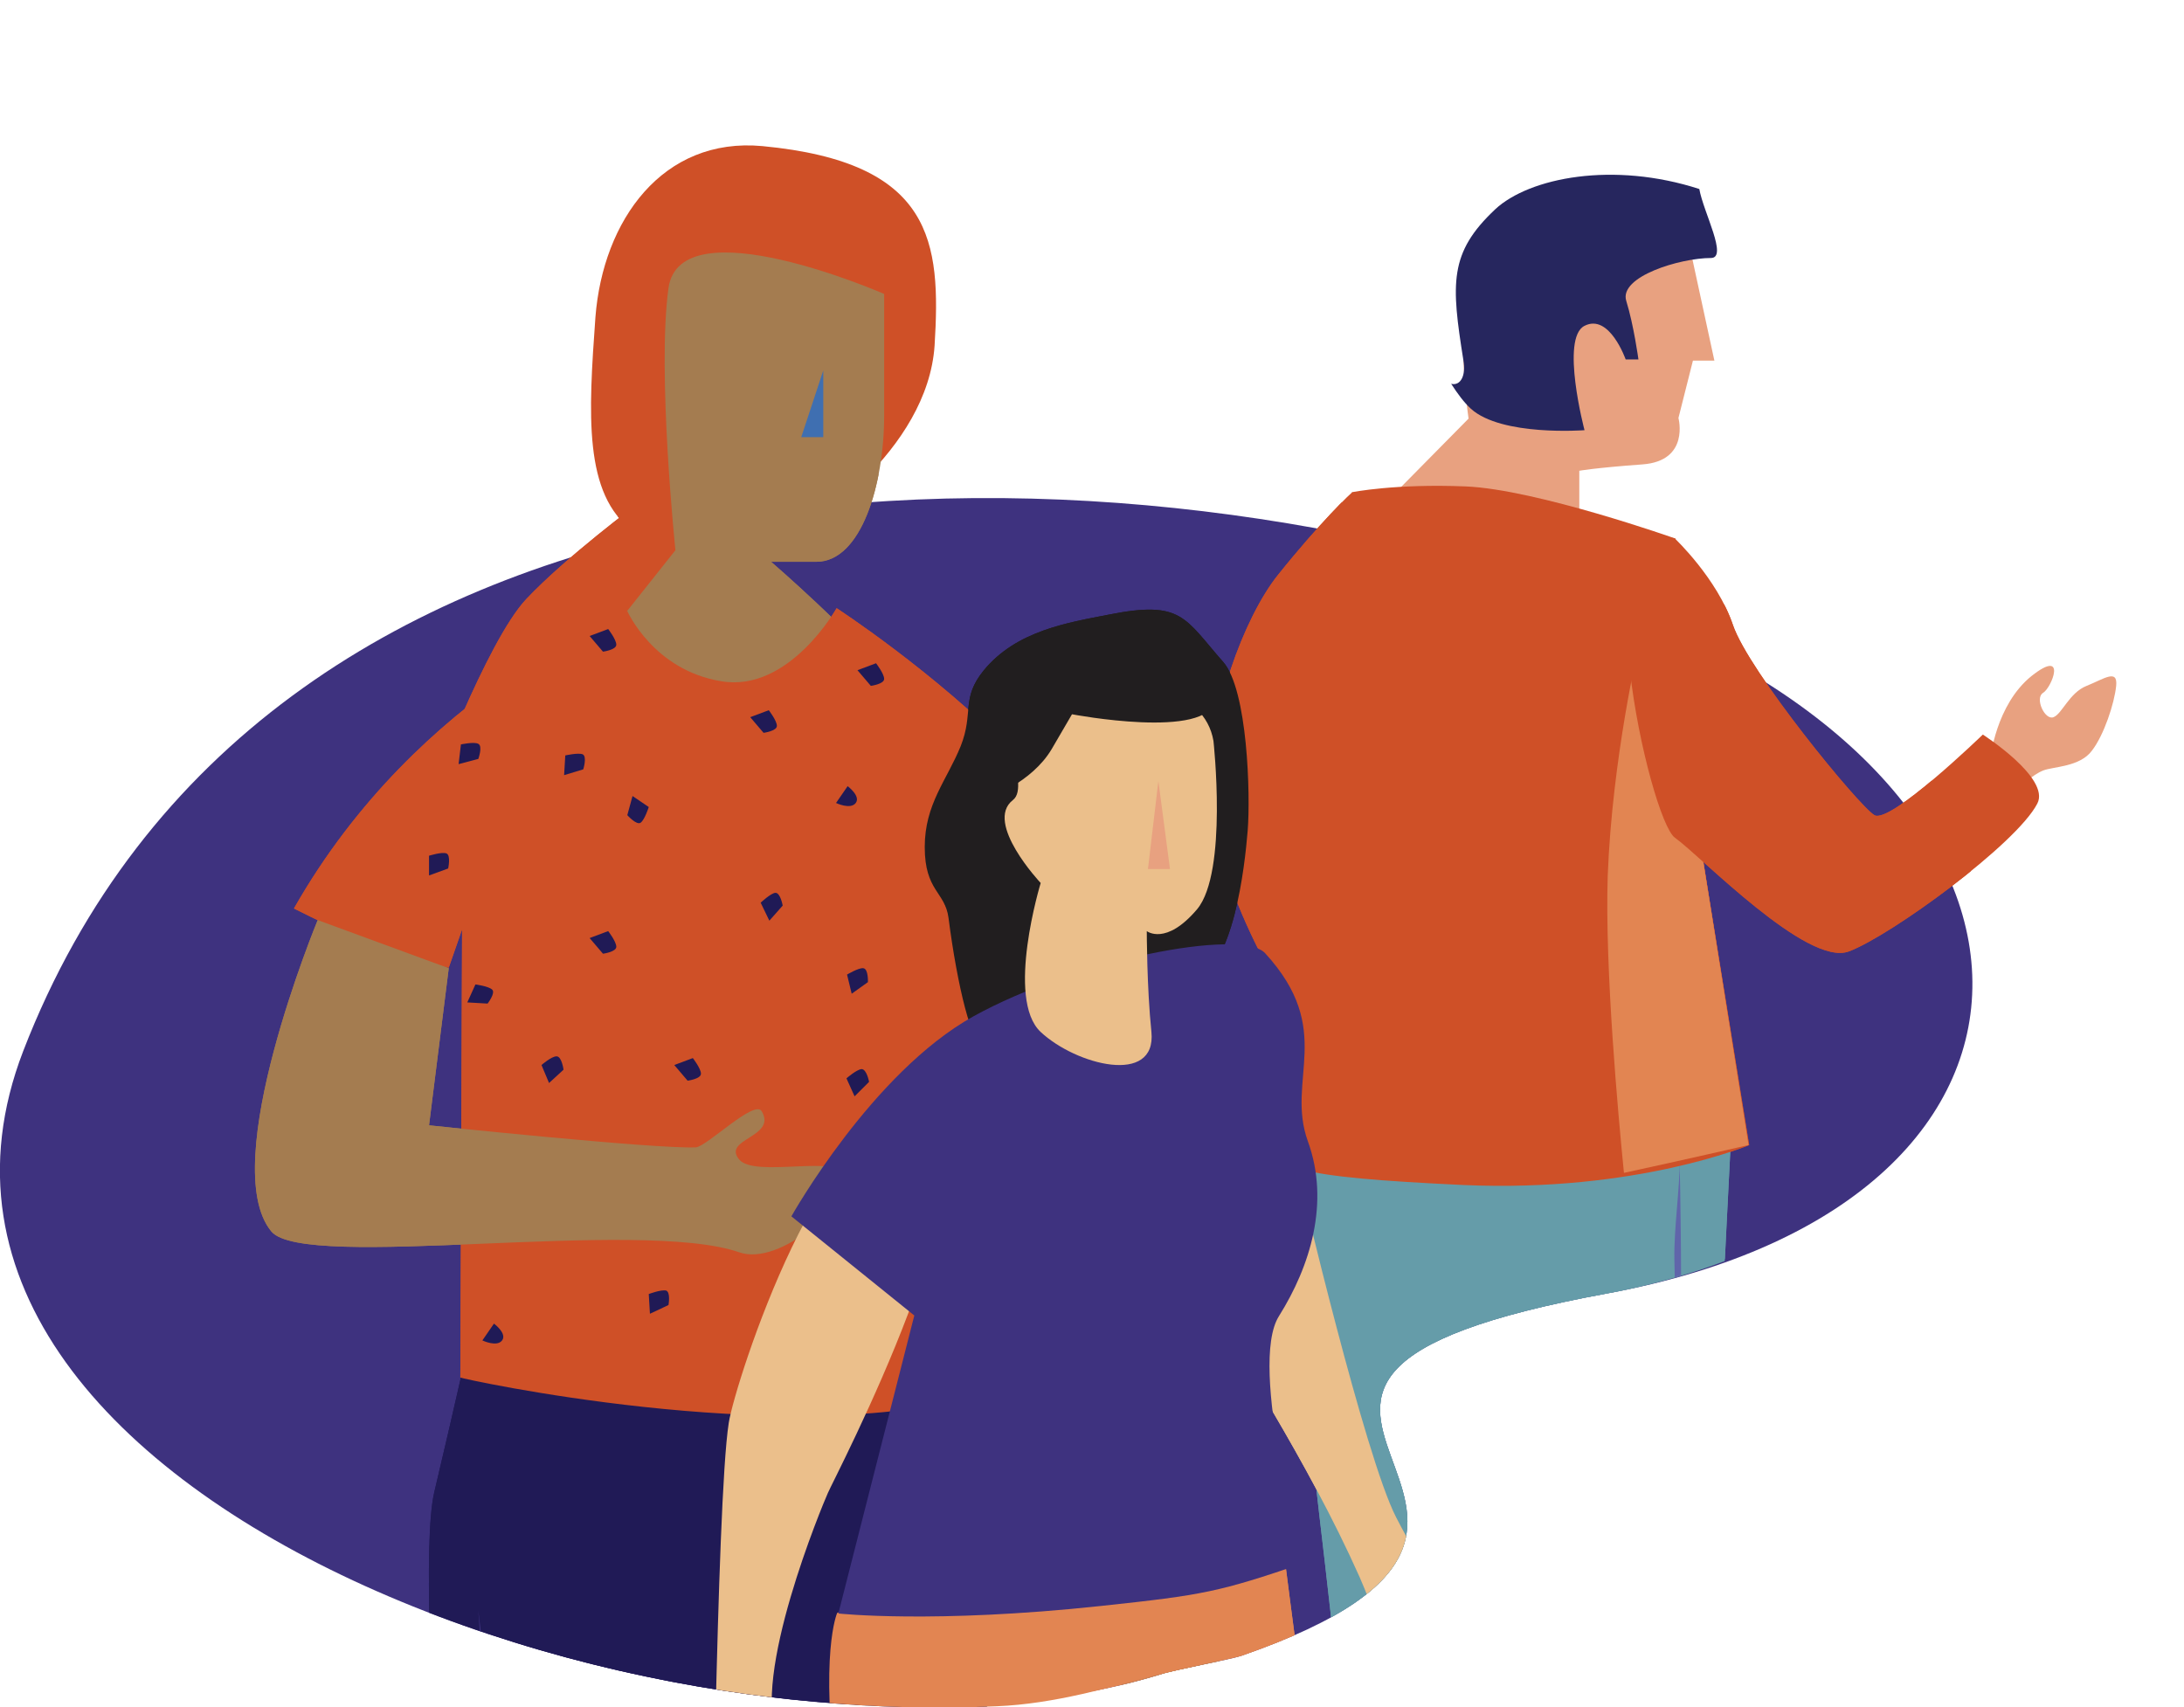
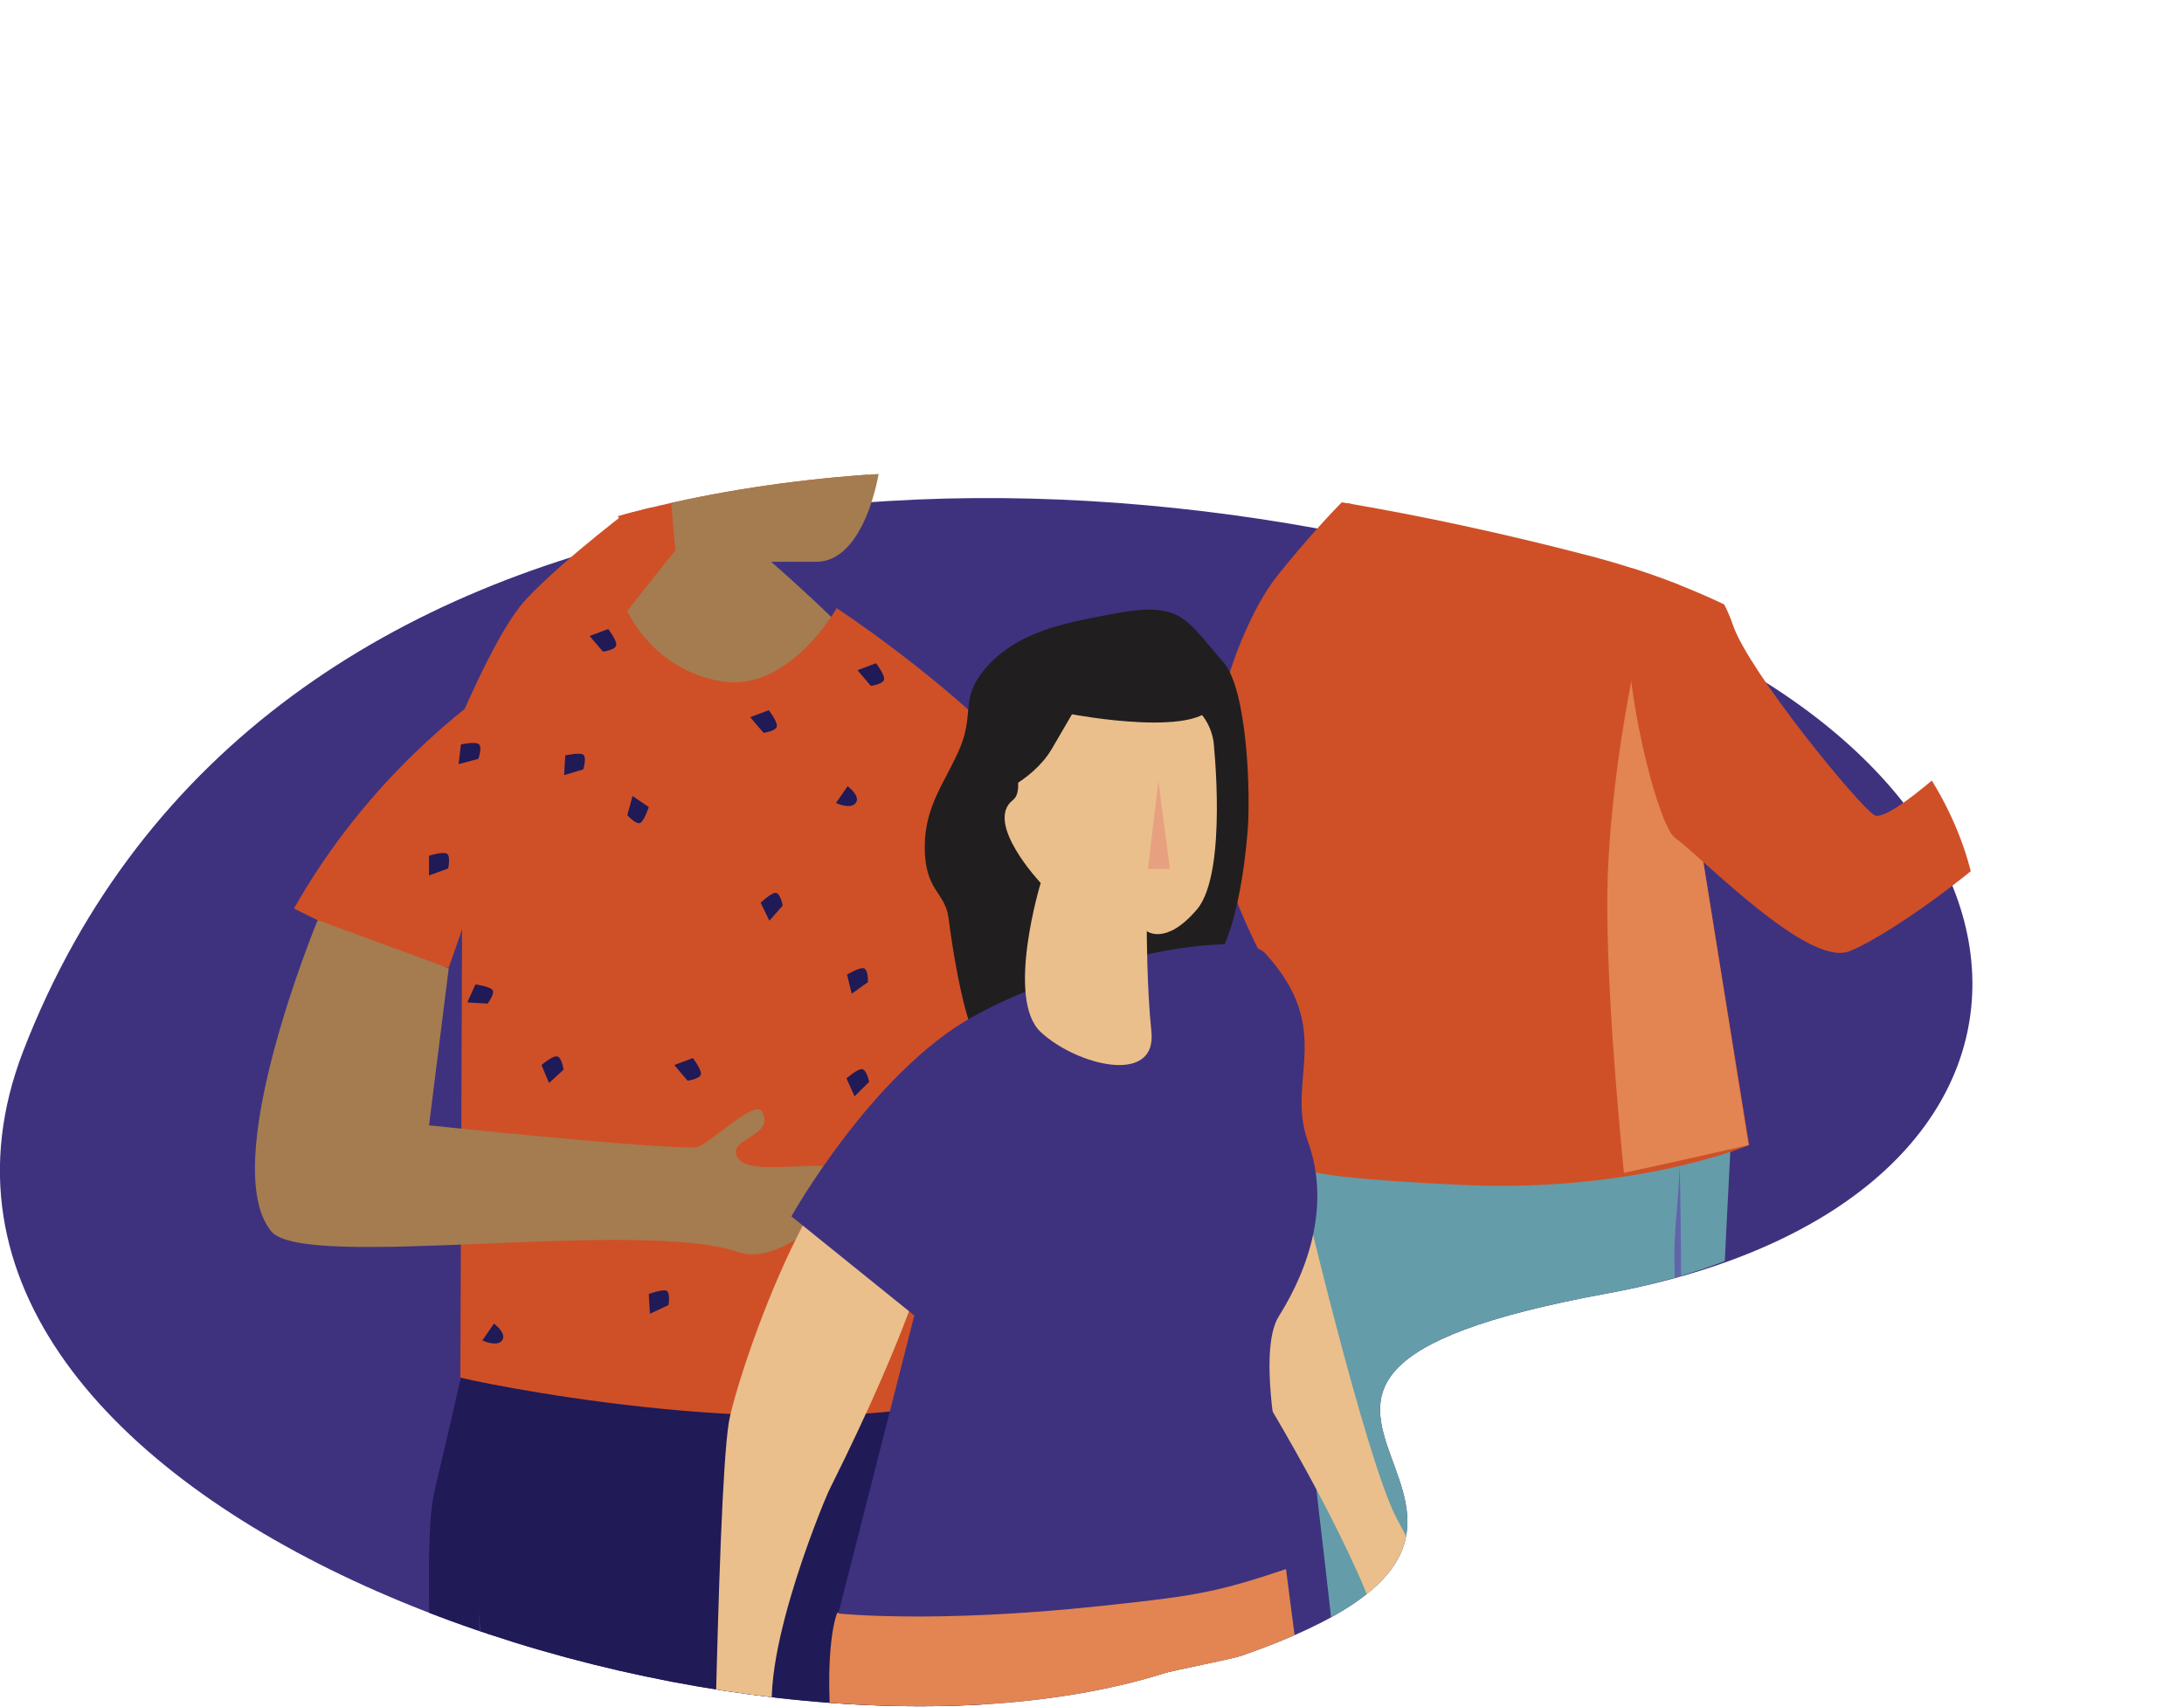
<svg xmlns="http://www.w3.org/2000/svg" xmlns:xlink="http://www.w3.org/1999/xlink" version="1.1" id="Layer_1" x="0px" y="0px" viewBox="0 0 376.7 294.5" style="enable-background:new 0 0 376.7 294.5;" xml:space="preserve">
  <style type="text/css">
	.st0{fill:#3E327F;}
	.st1{clip-path:url(#SVGID_2_);}
	.st2{filter:url(#Adobe_OpacityMaskFilter);}
	.st3{clip-path:url(#SVGID_4_);fill:url(#SVGID_6_);}
	.st4{clip-path:url(#SVGID_4_);mask:url(#SVGID_5_);fill:url(#SVGID_7_);}
	.st5{fill:#E8A180;}
	.st6{fill:#221E52;}
	.st7{fill:#659CA9;}
	.st8{fill:#CF5027;}
	.st9{fill:#26265E;}
	.st10{fill:#E28552;}
	.st11{fill:#6065AA;}
	.st12{fill:#A47C50;}
	.st13{filter:url(#Adobe_OpacityMaskFilter_1_);}
	.st14{clip-path:url(#SVGID_9_);fill:url(#SVGID_11_);}
	.st15{clip-path:url(#SVGID_9_);mask:url(#SVGID_10_);fill:url(#SVGID_12_);}
	.st16{fill:#201A56;}
	.st17{fill:#3F6FB1;}
	.st18{filter:url(#Adobe_OpacityMaskFilter_2_);}
	.st19{clip-path:url(#SVGID_14_);fill:url(#SVGID_16_);}
	.st20{clip-path:url(#SVGID_14_);mask:url(#SVGID_15_);fill:none;}
	.st21{fill:#211E1F;}
	.st22{fill:#EBBF8B;}
	.st23{clip-path:url(#SVGID_18_);}
	.st24{filter:url(#Adobe_OpacityMaskFilter_3_);}
	.st25{clip-path:url(#SVGID_20_);fill:url(#SVGID_22_);}
	.st26{clip-path:url(#SVGID_20_);mask:url(#SVGID_21_);fill:url(#SVGID_23_);}
	.st27{filter:url(#Adobe_OpacityMaskFilter_4_);}
	.st28{clip-path:url(#SVGID_25_);fill:url(#SVGID_27_);}
	.st29{clip-path:url(#SVGID_25_);mask:url(#SVGID_26_);fill:url(#SVGID_28_);}
	.st30{filter:url(#Adobe_OpacityMaskFilter_5_);}
	.st31{clip-path:url(#SVGID_30_);fill:url(#SVGID_32_);}
	.st32{clip-path:url(#SVGID_30_);mask:url(#SVGID_31_);fill:none;}
</style>
  <g>
    <path class="st0" d="M214.1,285.6c70.7-24.5-23-46.7,63.1-62.5s83.4-90.6-4.7-120.3C181.1,71.9,44.9,75.5,4,181.3   C-26.7,261,126.4,311.8,200.5,288.7C202.2,288.1,212.4,286.2,214.1,285.6z" />
    <g>
      <defs>
        <path id="SVGID_1_" d="M214.1,285.6c70.7-24.5-23-46.7,63.1-62.5s86.6-103.9-3.3-127.3C159.9,66.1,44.9,75.5,4,181.3     C-26.7,261,126.4,311.8,200.5,288.7C202.2,288.1,212.4,286.2,214.1,285.6z" />
      </defs>
      <clipPath id="SVGID_2_">
        <use xlink:href="#SVGID_1_" style="overflow:visible;" />
      </clipPath>
      <g class="st1">
        <g>
          <path class="st5" d="M272.4,81.2v11.4c0,0-12.6-2.5-19.6-3.4c-14.4-1.9-14.4-1.9-14.4-1.9l14.9-15.1c0,0-4.8-31.8,6.9-37.7      c11.7-5.8,29.3-0.9,29.3-0.9l6.2,28.6H292l-2.5,9.9c0,0,2,7.4-6.2,8C275.1,80.7,272.4,81.2,272.4,81.2z" />
          <g>
            <path class="st7" d="M263.3,248.4l-3.7-11.6c0,0,0.9,41.8-0.1,56.1c-1.1,14.3-7.3,58.8-7.3,58.8s-0.5,8-10.6,8       s-10.1-12.7-9.5-36.6c0.5-23.9-3.1-48.3-5.6-71.1c-2.5-22.8-8.2-45.1-8.2-56.7c0-11.7,5.8-13.8,5.8-13.8l74.9,6.5       c0,0-3.8,71.5-3.8,85.8s-5.3,72.1-6.4,85.9c-1.1,13.8,1.6,19.1-10.6,19.1c-6.4,0-9.5-6.8-7.4-42.9       C272.9,299.8,263.3,248.4,263.3,248.4z" />
          </g>
          <path class="st8" d="M220.4,99.2c-5.9,7.4-11.8,23.6-11.8,36.7c0,13,10.8,35,18.2,43c7.4,8,6.4-29.2,6.4-29.2l0.1-64.8      C233.2,84.8,227.6,90.2,220.4,99.2z" />
          <path class="st8" d="M292.5,140.6l9.2,56.9c0,0-19.4,8.2-49.2,6.9c-29.4-1.4-34.1-2.8-34.2-9.1c-0.3-11,1.6-50.9,2.1-66.8      s12.8-43.6,12.8-43.6s7.4-1.5,19.6-1c12.2,0.5,36.2,9,36.2,9L292.5,140.6z" />
          <path class="st5" d="M348.2,135.9c0,0,2.4-2.3,4.2-3c1.8-0.7,6.3-0.6,8.4-3.4c2.1-2.7,3.9-8.2,4.2-11.2c0.3-3-2.1-1.2-5.1,0      c-3,1.2-4.2,4.8-5.7,5.4c-1.5,0.6-3.3-3.3-1.8-4.2s4.2-7.8-2-2.9c-6.2,5-7.1,14.3-7.1,14.3L348.2,135.9z" />
          <path class="st9" d="M252.4,62.1c-2.1-13.2-2.5-18.5,5.5-26c5.9-5.5,20.4-8.3,35.2-3.5c0.7,4,5,11.9,2,11.9      c-5.3,0-15.9,3.2-14.6,7.4c1.3,4.2,2.1,10.1,2.1,10.1h-2.2c0,0-2.8-8-7.1-5.8c-4.2,2.1,0,18,0,18s-14.3,1.1-19.6-3.7      c-1.2-1.1-2.3-2.6-3.4-4.3C251.9,66.6,252.9,64.8,252.4,62.1z" />
          <path class="st10" d="M282.7,111.2l8.6,13.3l1.2,16.1l9.1,56.9c0,0-11.3,2.6-21.5,4.8c-1-10.1-3.3-35.1-2.8-51.2      C278.1,130.5,282.7,111.2,282.7,111.2z" />
          <path class="st8" d="M288.9,92.9c0,0,7.3,6.9,10,14.9s21.7,31.2,24.4,32.8c2.7,1.6,18.7-13.9,18.7-13.9s11.7,7.5,9.4,11.9      c-3.6,7-25.3,22.8-32.5,25.5s-25.6-16.5-30-19.6S272.6,88.1,288.9,92.9z" />
        </g>
        <path class="st11" d="M284.1,367.9c2.6-50.3,5.9-100.5,4.7-150.7c-0.1-5.3,1-12.8,0.9-17c1.3,55.8-2.6,111.8-5.5,167.7     c0,0.5-0.4,8.8-0.6,8.8C283.7,376.7,284.1,368.4,284.1,367.9" />
      </g>
      <g class="st1">
        <path class="st8" d="M110.1,86.8c0,0-12.4,9.2-19.3,16.5c-6.9,7.3-16.8,34-16.8,34s21.8-4.7,32.4-17     C116.9,108,129.8,91.8,110.1,86.8" />
        <path class="st12" d="M183.1,164l9.1,49.4l15.9,63.5c0,0,4.9,15,0.8,21.9c-1.5,2.5-7.6,9.5-10.6,8.1c-1-0.5,6.7-21.8-1-12     c-3.3,4.2-2.3,7.9-4,5.8c-3.1-3.8,2.8-16.2,2.1-25.8c-0.4-5.3-16.1-30.7-25.2-57.6c-7.4-22-8.6-46.9-8.6-46.9L183.1,164z" />
        <path class="st8" d="M131.8,94.5c0,0-14,3.4-22.6-2.9s-7.7-20.2-6.5-36.9c1.3-16.7,11.6-31.1,28.8-29.5     c29.5,2.8,30.8,16.5,29.7,34.4C160,77.5,139.8,91.6,131.8,94.5" />
        <path class="st12" d="M152.5,50.7v21c0,11.7-3.9,25.2-11.7,25.2h-7.8c0,0,14.6,12.6,19.4,19.4c-7.8,11.7-10.7,12.6-26.2,12.6     c-15.5,0-23.6-16.5-23.6-16.5l13.9-17.5c0,0-3.2-30.7-1.2-45.2C117.3,35.3,152.5,50.7,152.5,50.7" />
        <path class="st16" d="M167.1,237l7.8,142H80.7c0,0-9.7-105.1-5.8-121.6c3.9-16.5,5.8-25.2,5.8-25.2L167.1,237z" />
        <path class="st8" d="M167.4,241l-1.2-69l0.1,14.3l21.4-6.5c0,0-3.1-40-12.8-49.9c-13.8-14.1-30.6-25-30.6-25s-8.2,14.6-19.9,12.6     c-11.7-1.9-16.2-12.1-16.2-12.1s-35.8,13.1-57.5,51.3c16.5,8.4,26.7,10.2,26.7,10.2l2.3-6.6l-0.3,77.3     C79.5,237.8,134.4,249.8,167.4,241" />
        <polygon class="st17" points="142,63.9 142,75.4 138.2,75.4    " />
        <path class="st16" d="M146.2,135.6c0,0,2.3,1.7,1.4,2.9c-0.9,1.2-3.4,0-3.4,0L146.2,135.6z" />
        <path class="st16" d="M147.9,115.6l3.2-1.2c0,0,1.4,1.8,1.4,2.7c0,0.9-2.3,1.2-2.3,1.2L147.9,115.6z" />
-         <path class="st16" d="M101.7,161.8l3.2-1.2c0,0,1.4,1.8,1.4,2.7c0,0.9-2.3,1.2-2.3,1.2L101.7,161.8z" />
        <path class="st16" d="M161.1,197.4l3.2-1.2c0,0,1.4,1.8,1.4,2.7c0,0.9-2.3,1.2-2.3,1.2L161.1,197.4z" />
        <path class="st16" d="M101.7,109.7l3.2-1.2c0,0,1.4,1.8,1.4,2.7c0,0.9-2.3,1.2-2.3,1.2L101.7,109.7z" />
        <path class="st16" d="M158.5,236.5l-0.5-3.4c0,0,2.1-1,2.9-0.9c0.8,0.2,0.7,2.5,0.7,2.5L158.5,236.5z" />
        <path class="st16" d="M112.1,226.6l-0.2-3.4c0,0,2.1-0.8,3-0.6c0.8,0.3,0.4,2.5,0.4,2.5L112.1,226.6z" />
        <path class="st16" d="M82.1,208l-1.2-3.2c0,0,1.8-1.4,2.7-1.4c0.9,0,1.2,2.3,1.2,2.3L82.1,208z" />
        <path class="st16" d="M80.6,172.9l1.4-3.1c0,0,2.3,0.3,2.9,0.9c0.6,0.6-0.8,2.4-0.8,2.4L80.6,172.9z" />
        <path class="st16" d="M132.2,234.4l-0.7-3.3c0,0,2-1.2,2.9-1c0.9,0.1,0.8,2.5,0.8,2.5L132.2,234.4z" />
        <path class="st16" d="M165.7,131.8l0.3-3.4c0,0,2.2-0.5,3-0.2c0.8,0.4,0,2.6,0,2.6L165.7,131.8z" />
        <path class="st16" d="M146.9,171.4l-0.8-3.3c0,0,2-1.2,2.8-1.1c0.9,0.1,0.8,2.4,0.8,2.4L146.9,171.4z" />
        <path class="st16" d="M79.1,131.8l0.4-3.4c0,0,2.3-0.5,3-0.1c0.8,0.4,0,2.6,0,2.6L79.1,131.8z" />
        <path class="st16" d="M150.9,216l-0.1-3.4c0,0,2.2-0.8,3-0.5c0.8,0.3,0.3,2.6,0.3,2.6L150.9,216z" />
        <path class="st16" d="M182.7,160.1l1.7,2.9c0,0-1.5,1.7-2.4,1.9c-0.9,0.1-1.5-2.1-1.5-2.1L182.7,160.1z" />
        <path class="st16" d="M98.2,206.8l-1.1-3.2c0,0,1.9-1.3,2.7-1.3c0.9,0,1,2.4,1,2.4L98.2,206.8z" />
        <path class="st16" d="M127.5,208l0.6-3.4c0,0,2.3-0.3,3,0.1c0.7,0.4-0.2,2.6-0.2,2.6L127.5,208z" />
        <path class="st16" d="M147.4,189.1L146,186c0,0,1.7-1.5,2.6-1.6c0.9,0,1.3,2.2,1.3,2.2L147.4,189.1z" />
        <path class="st16" d="M109.1,137.3l2.8,1.9c0,0-0.7,2.2-1.4,2.7c-0.7,0.5-2.3-1.3-2.3-1.3L109.1,137.3z" />
        <path class="st16" d="M94.7,186.8l-1.3-3.1c0,0,1.7-1.5,2.6-1.5c0.9,0,1.2,2.3,1.2,2.3L94.7,186.8z" />
        <path class="st16" d="M97.3,133.7l0.2-3.4c0,0,2.2-0.5,3-0.2c0.8,0.4,0.1,2.6,0.1,2.6L97.3,133.7z" />
        <path class="st16" d="M74,151l0-3.4c0,0,2.2-0.7,3-0.4c0.8,0.3,0.3,2.6,0.3,2.6L74,151z" />
        <path class="st16" d="M165.3,152.2l1.2,3.2c0,0-1.8,1.4-2.7,1.4c-0.9,0-1.2-2.3-1.2-2.3L165.3,152.2z" />
        <path class="st16" d="M116.3,183.7l3.2-1.2c0,0,1.4,1.8,1.4,2.7c0,0.9-2.3,1.2-2.3,1.2L116.3,183.7z" />
        <path class="st16" d="M132.7,158.8l-1.5-3.1c0,0,1.7-1.6,2.5-1.7c0.9-0.1,1.3,2.2,1.3,2.2L132.7,158.8z" />
        <path class="st16" d="M129.4,123.7l3.2-1.2c0,0,1.4,1.8,1.4,2.7c0,0.9-2.3,1.2-2.3,1.2L129.4,123.7z" />
        <path class="st16" d="M85.2,228.3c0,0,2.3,1.7,1.4,2.9c-0.9,1.2-3.4,0-3.4,0L85.2,228.3z" />
        <path class="st12" d="M77.4,167L74,194.1c0,0,38.9,4.1,46,3.8c1.9-0.1,10.2-8.4,11.4-6.2c2.6,4.5-6.9,4.7-3.9,8.3     c2.7,3.2,17.2-0.9,18.1,2.7c1.3,4.7-11,15.8-18.1,13.3c-17.3-6-75,3.3-80.7-3.6c-9.5-11.5,8-53.7,8-53.7L77.4,167z" />
        <path class="st0" d="M82.5,277.8c2.4,32.9,3.4,66.5,11.9,99" />
      </g>
      <g class="st1">
        <g>
          <path class="st21" d="M211,114.2c4.2,4.8,4.7,22.9,4.2,29.1c-0.5,6.1-2.4,23.8-9.6,26.3c-7.1,2.5-33.6,9.2-36.1,10.3      c-1.8,0.8-4.4-9.9-5.9-21.6c-0.6-4.5-4.1-4.6-4.1-12.2c0-7.4,3.8-11.5,6.2-17.4c2.3-5.8,0-8.2,4-13.1c5.6-6.8,14.4-8.2,21.6-9.6      C203.9,103.5,204.3,106.6,211,114.2z" />
          <path class="st22" d="M142.8,257.5c-0.9,2-13.4,31.9-8.6,42.2c1.8,3.9,5,14.3,3.7,15c-1.7,0.8-4.4-9.4-4.4-7.5      c0.1,4,2.7,14.6,1.7,15.6c-2.5,2.4-6.1-8-8.1-11.1c-0.8-1.2-3.8-12.3-3.7-15.2c0.5-20.7,1.2-44.1,2.3-51.1      c1.1-7,17-56.3,32.6-51.8C173.9,197.9,143.6,255.5,142.8,257.5z" />
          <path class="st22" d="M224.3,204c0,0,11.1,47.2,16.5,57.7c5.4,10.5,8,12.2,9.3,16.7c0.5,1.7,1.8,8.7,1.3,14.2      c-0.2,2.2,1.6,10.8-0.6,10.7c-4.8-0.1-0.4-17.5-5-16.3c-3.6,1,1.3,11.3-2.3,10.2c-1.6-0.5-4.3-14.6-9-25.2      c-9.1-20.4-22.2-40-25-45.3C205.4,218.9,224.3,204,224.3,204z" />
          <path class="st10" d="M197.9,476.1c0,0,28.4-85.2,31.5-103.2c4.3-24.7,3.5-15.2-9.2-114.8c0,0-9.3,11.8-34.2,12.4      s-41.6,7.7-41.6,7.7s-3.1,6.9,0,30.1c2.6,19.3,13.2,70.2,13.2,70.2s-1.4,34.2-5.7,52.3c-4.3,18-7.5,49.7-7.5,49.7h14.9      c0,0,31.1-93.8,32-106.2c0.9-12.4-0.9-59.6-0.9-59.6l0,0l6.8,60.3c-6.8,31.1-9.7,53.5-14.4,74.9c-4.7,21.5-8.7,26.4-8.7,26.4      H197.9z" />
          <path class="st0" d="M218.2,164.4c-4.1-4.4-32.8,1.2-50.3,10.9c-17.5,9.7-31.4,34.5-31.4,34.5l21.2,17.1l-13.1,51.4      c0,0,16.4,1.8,45.3-1.3c17.8-1.9,20.3-2.4,35-7.4c0,0-9.7-34.1-4.3-42.6c5.4-8.6,8.8-19.6,5-30.1      C221.7,186.2,230.4,177.7,218.2,164.4z" />
          <path class="st22" d="M209.3,127.8c0,0,2.5,22.6-2.8,29c-5.4,6.4-8.7,3.8-8.7,3.8s0,9.7,0.8,17.4c0.9,9.3-13,5.7-19.1,0      c-6.1-5.7,0-25.7,0-25.7s-9.8-10.4-4.8-14.3c3.5-2.7-5.1-14.6,7.9-18.5C195.6,115.7,207.8,118.9,209.3,127.8z" />
          <polygon class="st5" points="199.8,134.7 201.8,149.9 198,149.9     " />
          <path class="st21" d="M209.6,120.7c0,0-5.8-7.9-18.5-7.9s-20.1,9.5-20.6,14.2s0,10.6,0,10.6s7.4-2.5,10.9-8.4c3.5-6,3.5-6,3.5-6      S208.5,127.7,209.6,120.7z" />
        </g>
      </g>
    </g>
    <g>
      <defs>
-         <path id="SVGID_17_" d="M214.1,285.6c70.7-24.5-23-46.7,63.1-62.5S417.7,79.2,337.7,38.8C251.5-4.7,60.9-61.9,4,181.3     c-17.3,74.1,86.4,116.7,167.9,113c10-0.4,19.6-3.3,28.5-5.6C202.3,288.2,214.1,285.6,214.1,285.6z" />
-       </defs>
+         </defs>
      <clipPath id="SVGID_4_">
        <use xlink:href="#SVGID_17_" style="overflow:visible;" />
      </clipPath>
      <g style="clip-path:url(#SVGID_4_);">
        <g>
          <path class="st5" d="M272.4,81.2v11.4c0,0-12.6-2.5-19.6-3.4c-14.4-1.9-14.4-1.9-14.4-1.9l14.9-15.1c0,0-4.8-31.8,6.9-37.7      c11.7-5.8,29.3-0.9,29.3-0.9l6.2,28.6H292l-2.5,9.9c0,0,2,7.4-6.2,8C275.1,80.7,272.4,81.2,272.4,81.2z" />
          <g>
            <path class="st7" d="M263.3,248.4l-3.7-11.6c0,0,0.9,41.8-0.1,56.1c-1.1,14.3-7.3,58.8-7.3,58.8s-0.5,8-10.6,8       s-10.1-12.7-9.5-36.6c0.5-23.9-3.1-48.3-5.6-71.1c-2.5-22.8-8.2-45.1-8.2-56.7c0-11.7,5.8-13.8,5.8-13.8l74.9,6.5       c0,0-3.8,71.5-3.8,85.8s-5.3,72.1-6.4,85.9c-1.1,13.8,1.6,19.1-10.6,19.1c-6.4,0-9.5-6.8-7.4-42.9       C272.9,299.8,263.3,248.4,263.3,248.4z" />
          </g>
          <path class="st8" d="M220.4,99.2c-5.9,7.4-11.8,23.6-11.8,36.7c0,13,10.8,35,18.2,43c7.4,8,6.4-29.2,6.4-29.2l0.1-64.8      C233.2,84.8,227.6,90.2,220.4,99.2z" />
          <path class="st8" d="M292.5,140.6l9.2,56.9c0,0-19.4,8.2-49.2,6.9c-29.4-1.4-34.1-2.8-34.2-9.1c-0.3-11,1.6-50.9,2.1-66.8      s12.8-43.6,12.8-43.6s7.4-1.5,19.6-1c12.2,0.5,36.2,9,36.2,9L292.5,140.6z" />
          <path class="st5" d="M348.2,135.9c0,0,2.4-2.3,4.2-3c1.8-0.7,6.3-0.6,8.4-3.4c2.1-2.7,3.9-8.2,4.2-11.2c0.3-3-2.1-1.2-5.1,0      c-3,1.2-4.2,4.8-5.7,5.4c-1.5,0.6-3.3-3.3-1.8-4.2s4.2-7.8-2-2.9c-6.2,5-7.1,14.3-7.1,14.3L348.2,135.9z" />
          <path class="st9" d="M252.4,62.1c-2.1-13.2-2.5-18.5,5.5-26c5.9-5.5,20.4-8.3,35.2-3.5c0.7,4,5,11.9,2,11.9      c-5.3,0-15.9,3.2-14.6,7.4c1.3,4.2,2.1,10.1,2.1,10.1h-2.2c0,0-2.8-8-7.1-5.8c-4.2,2.1,0,18,0,18s-14.3,1.1-19.6-3.7      c-1.2-1.1-2.3-2.6-3.4-4.3C251.9,66.6,252.9,64.8,252.4,62.1z" />
          <path class="st10" d="M282.7,111.2l8.6,13.3l1.2,16.1l9.1,56.9c0,0-11.3,2.6-21.5,4.8c-1-10.1-3.3-35.1-2.8-51.2      C278.1,130.5,282.7,111.2,282.7,111.2z" />
          <path class="st8" d="M288.9,92.9c0,0,7.3,6.9,10,14.9s21.7,31.2,24.4,32.8c2.7,1.6,18.7-13.9,18.7-13.9s11.7,7.5,9.4,11.9      c-3.6,7-25.3,22.8-32.5,25.5s-25.6-16.5-30-19.6S272.6,88.1,288.9,92.9z" />
        </g>
        <path class="st11" d="M284.1,367.9c2.6-50.3,5.9-100.5,4.7-150.7c-0.1-5.3,1-12.8,0.9-17c1.3,55.8-2.6,111.8-5.5,167.7     c0,0.5-0.4,8.8-0.6,8.8C283.7,376.7,284.1,368.4,284.1,367.9" />
      </g>
      <g style="clip-path:url(#SVGID_4_);">
        <path class="st8" d="M110.1,86.8c0,0-12.4,9.2-19.3,16.5c-6.9,7.3-16.8,34-16.8,34s21.8-4.7,32.4-17     C116.9,108,129.8,91.8,110.1,86.8" />
        <path class="st12" d="M183.1,164l9.1,49.4l15.9,63.5c0,0,4.9,15,0.8,21.9c-1.5,2.5-7.6,9.5-10.6,8.1c-1-0.5,6.7-21.8-1-12     c-3.3,4.2-2.3,7.9-4,5.8c-3.1-3.8,2.8-16.2,2.1-25.8c-0.4-5.3-16.1-30.7-25.2-57.6c-7.4-22-8.6-46.9-8.6-46.9L183.1,164z" />
        <path class="st8" d="M131.8,94.5c0,0-14,3.4-22.6-2.9s-7.7-20.2-6.5-36.9c1.3-16.7,11.6-31.1,28.8-29.5     c29.5,2.8,30.8,16.5,29.7,34.4C160,77.5,139.8,91.6,131.8,94.5" />
        <path class="st12" d="M152.5,50.7v21c0,11.7-3.9,25.2-11.7,25.2h-7.8c0,0,14.6,12.6,19.4,19.4c-7.8,11.7-10.7,12.6-26.2,12.6     c-15.5,0-23.6-16.5-23.6-16.5l13.9-17.5c0,0-3.2-30.7-1.2-45.2C117.3,35.3,152.5,50.7,152.5,50.7" />
        <path class="st16" d="M167.1,237l7.8,142H80.7c0,0-9.7-105.1-5.8-121.6c3.9-16.5,5.8-25.2,5.8-25.2L167.1,237z" />
        <path class="st8" d="M167.4,241l-1.2-69l0.1,14.3l21.4-6.5c0,0-3.1-40-12.8-49.9c-13.8-14.1-30.6-25-30.6-25s-8.2,14.6-19.9,12.6     c-11.7-1.9-16.2-12.1-16.2-12.1s-35.8,13.1-57.5,51.3c16.5,8.4,26.7,10.2,26.7,10.2l2.3-6.6l-0.3,77.3     C79.5,237.8,134.4,249.8,167.4,241" />
        <polygon class="st17" points="142,63.9 142,75.4 138.2,75.4    " />
        <path class="st16" d="M146.2,135.6c0,0,2.3,1.7,1.4,2.9c-0.9,1.2-3.4,0-3.4,0L146.2,135.6z" />
        <path class="st16" d="M147.9,115.6l3.2-1.2c0,0,1.4,1.8,1.4,2.7c0,0.9-2.3,1.2-2.3,1.2L147.9,115.6z" />
        <path class="st16" d="M101.7,161.8l3.2-1.2c0,0,1.4,1.8,1.4,2.7c0,0.9-2.3,1.2-2.3,1.2L101.7,161.8z" />
        <path class="st16" d="M161.1,197.4l3.2-1.2c0,0,1.4,1.8,1.4,2.7c0,0.9-2.3,1.2-2.3,1.2L161.1,197.4z" />
        <path class="st16" d="M101.7,109.7l3.2-1.2c0,0,1.4,1.8,1.4,2.7c0,0.9-2.3,1.2-2.3,1.2L101.7,109.7z" />
        <path class="st16" d="M158.5,236.5l-0.5-3.4c0,0,2.1-1,2.9-0.9c0.8,0.2,0.7,2.5,0.7,2.5L158.5,236.5z" />
        <path class="st16" d="M112.1,226.6l-0.2-3.4c0,0,2.1-0.8,3-0.6c0.8,0.3,0.4,2.5,0.4,2.5L112.1,226.6z" />
        <path class="st16" d="M82.1,208l-1.2-3.2c0,0,1.8-1.4,2.7-1.4c0.9,0,1.2,2.3,1.2,2.3L82.1,208z" />
        <path class="st16" d="M80.6,172.9l1.4-3.1c0,0,2.3,0.3,2.9,0.9c0.6,0.6-0.8,2.4-0.8,2.4L80.6,172.9z" />
        <path class="st16" d="M132.2,234.4l-0.7-3.3c0,0,2-1.2,2.9-1c0.9,0.1,0.8,2.5,0.8,2.5L132.2,234.4z" />
        <path class="st16" d="M165.7,131.8l0.3-3.4c0,0,2.2-0.5,3-0.2c0.8,0.4,0,2.6,0,2.6L165.7,131.8z" />
        <path class="st16" d="M146.9,171.4l-0.8-3.3c0,0,2-1.2,2.8-1.1c0.9,0.1,0.8,2.4,0.8,2.4L146.9,171.4z" />
        <path class="st16" d="M79.1,131.8l0.4-3.4c0,0,2.3-0.5,3-0.1c0.8,0.4,0,2.6,0,2.6L79.1,131.8z" />
        <path class="st16" d="M150.9,216l-0.1-3.4c0,0,2.2-0.8,3-0.5c0.8,0.3,0.3,2.6,0.3,2.6L150.9,216z" />
        <path class="st16" d="M182.7,160.1l1.7,2.9c0,0-1.5,1.7-2.4,1.9c-0.9,0.1-1.5-2.1-1.5-2.1L182.7,160.1z" />
        <path class="st16" d="M98.2,206.8l-1.1-3.2c0,0,1.9-1.3,2.7-1.3c0.9,0,1,2.4,1,2.4L98.2,206.8z" />
        <path class="st16" d="M127.5,208l0.6-3.4c0,0,2.3-0.3,3,0.1c0.7,0.4-0.2,2.6-0.2,2.6L127.5,208z" />
        <path class="st16" d="M147.4,189.1L146,186c0,0,1.7-1.5,2.6-1.6c0.9,0,1.3,2.2,1.3,2.2L147.4,189.1z" />
-         <path class="st16" d="M109.1,137.3l2.8,1.9c0,0-0.7,2.2-1.4,2.7c-0.7,0.5-2.3-1.3-2.3-1.3L109.1,137.3z" />
        <path class="st16" d="M94.7,186.8l-1.3-3.1c0,0,1.7-1.5,2.6-1.5c0.9,0,1.2,2.3,1.2,2.3L94.7,186.8z" />
        <path class="st16" d="M97.3,133.7l0.2-3.4c0,0,2.2-0.5,3-0.2c0.8,0.4,0.1,2.6,0.1,2.6L97.3,133.7z" />
        <path class="st16" d="M74,151l0-3.4c0,0,2.2-0.7,3-0.4c0.8,0.3,0.3,2.6,0.3,2.6L74,151z" />
        <path class="st16" d="M165.3,152.2l1.2,3.2c0,0-1.8,1.4-2.7,1.4c-0.9,0-1.2-2.3-1.2-2.3L165.3,152.2z" />
        <path class="st16" d="M116.3,183.7l3.2-1.2c0,0,1.4,1.8,1.4,2.7c0,0.9-2.3,1.2-2.3,1.2L116.3,183.7z" />
        <path class="st16" d="M132.7,158.8l-1.5-3.1c0,0,1.7-1.6,2.5-1.7c0.9-0.1,1.3,2.2,1.3,2.2L132.7,158.8z" />
        <path class="st16" d="M129.4,123.7l3.2-1.2c0,0,1.4,1.8,1.4,2.7c0,0.9-2.3,1.2-2.3,1.2L129.4,123.7z" />
        <path class="st16" d="M85.2,228.3c0,0,2.3,1.7,1.4,2.9c-0.9,1.2-3.4,0-3.4,0L85.2,228.3z" />
        <path class="st12" d="M77.4,167L74,194.1c0,0,38.9,4.1,46,3.8c1.9-0.1,10.2-8.4,11.4-6.2c2.6,4.5-6.9,4.7-3.9,8.3     c2.7,3.2,17.2-0.9,18.1,2.7c1.3,4.7-11,15.8-18.1,13.3c-17.3-6-75,3.3-80.7-3.6c-9.5-11.5,8-53.7,8-53.7L77.4,167z" />
        <path class="st0" d="M82.5,277.8c2.4,32.9,3.4,66.5,11.9,99" />
      </g>
      <g style="clip-path:url(#SVGID_4_);">
        <g>
          <path class="st21" d="M211,114.2c4.2,4.8,4.7,22.9,4.2,29.1c-0.5,6.1-2.4,23.8-9.6,26.3c-7.1,2.5-33.6,9.2-36.1,10.3      c-1.8,0.8-4.4-9.9-5.9-21.6c-0.6-4.5-4.1-4.6-4.1-12.2c0-7.4,3.8-11.5,6.2-17.4c2.3-5.8,0-8.2,4-13.1c5.6-6.8,14.4-8.2,21.6-9.6      C203.9,103.5,204.3,106.6,211,114.2z" />
          <path class="st22" d="M142.8,257.5c-0.9,2-13.4,31.9-8.6,42.2c1.8,3.9,5,14.3,3.7,15c-1.7,0.8-4.4-9.4-4.4-7.5      c0.1,4,2.7,14.6,1.7,15.6c-2.5,2.4-6.1-8-8.1-11.1c-0.8-1.2-3.8-12.3-3.7-15.2c0.5-20.7,1.2-44.1,2.3-51.1      c1.1-7,17-56.3,32.6-51.8C173.9,197.9,143.6,255.5,142.8,257.5z" />
          <path class="st22" d="M224.3,204c0,0,11.1,47.2,16.5,57.7c5.4,10.5,8,12.2,9.3,16.7c0.5,1.7,1.8,8.7,1.3,14.2      c-0.2,2.2,1.6,10.8-0.6,10.7c-4.8-0.1-0.4-17.5-5-16.3c-3.6,1,1.3,11.3-2.3,10.2c-1.6-0.5-4.3-14.6-9-25.2      c-9.1-20.4-22.2-40-25-45.3C205.4,218.9,224.3,204,224.3,204z" />
          <path class="st10" d="M197.9,476.1c0,0,28.4-85.2,31.5-103.2c4.3-24.7,3.5-15.2-9.2-114.8c0,0-9.3,11.8-34.2,12.4      s-41.6,7.7-41.6,7.7s-3.1,6.9,0,30.1c2.6,19.3,13.2,70.2,13.2,70.2s-1.4,34.2-5.7,52.3c-4.3,18-7.5,49.7-7.5,49.7h14.9      c0,0,31.1-93.8,32-106.2c0.9-12.4-0.9-59.6-0.9-59.6l0,0l6.8,60.3c-6.8,31.1-9.7,53.5-14.4,74.9c-4.7,21.5-8.7,26.4-8.7,26.4      H197.9z" />
          <path class="st0" d="M218.2,164.4c-4.1-4.4-32.8,1.2-50.3,10.9c-17.5,9.7-31.4,34.5-31.4,34.5l21.2,17.1l-13.1,51.4      c0,0,16.4,1.8,45.3-1.3c17.8-1.9,20.3-2.4,35-7.4c0,0-9.7-34.1-4.3-42.6c5.4-8.6,8.8-19.6,5-30.1      C221.7,186.2,230.4,177.7,218.2,164.4z" />
          <path class="st22" d="M209.3,127.8c0,0,2.5,22.6-2.8,29c-5.4,6.4-8.7,3.8-8.7,3.8s0,9.7,0.8,17.4c0.9,9.3-13,5.7-19.1,0      c-6.1-5.7,0-25.7,0-25.7s-9.8-10.4-4.8-14.3c3.5-2.7-5.1-14.6,7.9-18.5C195.6,115.7,207.8,118.9,209.3,127.8z" />
          <polygon class="st5" points="199.8,134.7 201.8,149.9 198,149.9     " />
          <path class="st21" d="M209.6,120.7c0,0-5.8-7.9-18.5-7.9s-20.1,9.5-20.6,14.2s0,10.6,0,10.6s7.4-2.5,10.9-8.4c3.5-6,3.5-6,3.5-6      S208.5,127.7,209.6,120.7z" />
        </g>
      </g>
    </g>
  </g>
</svg>